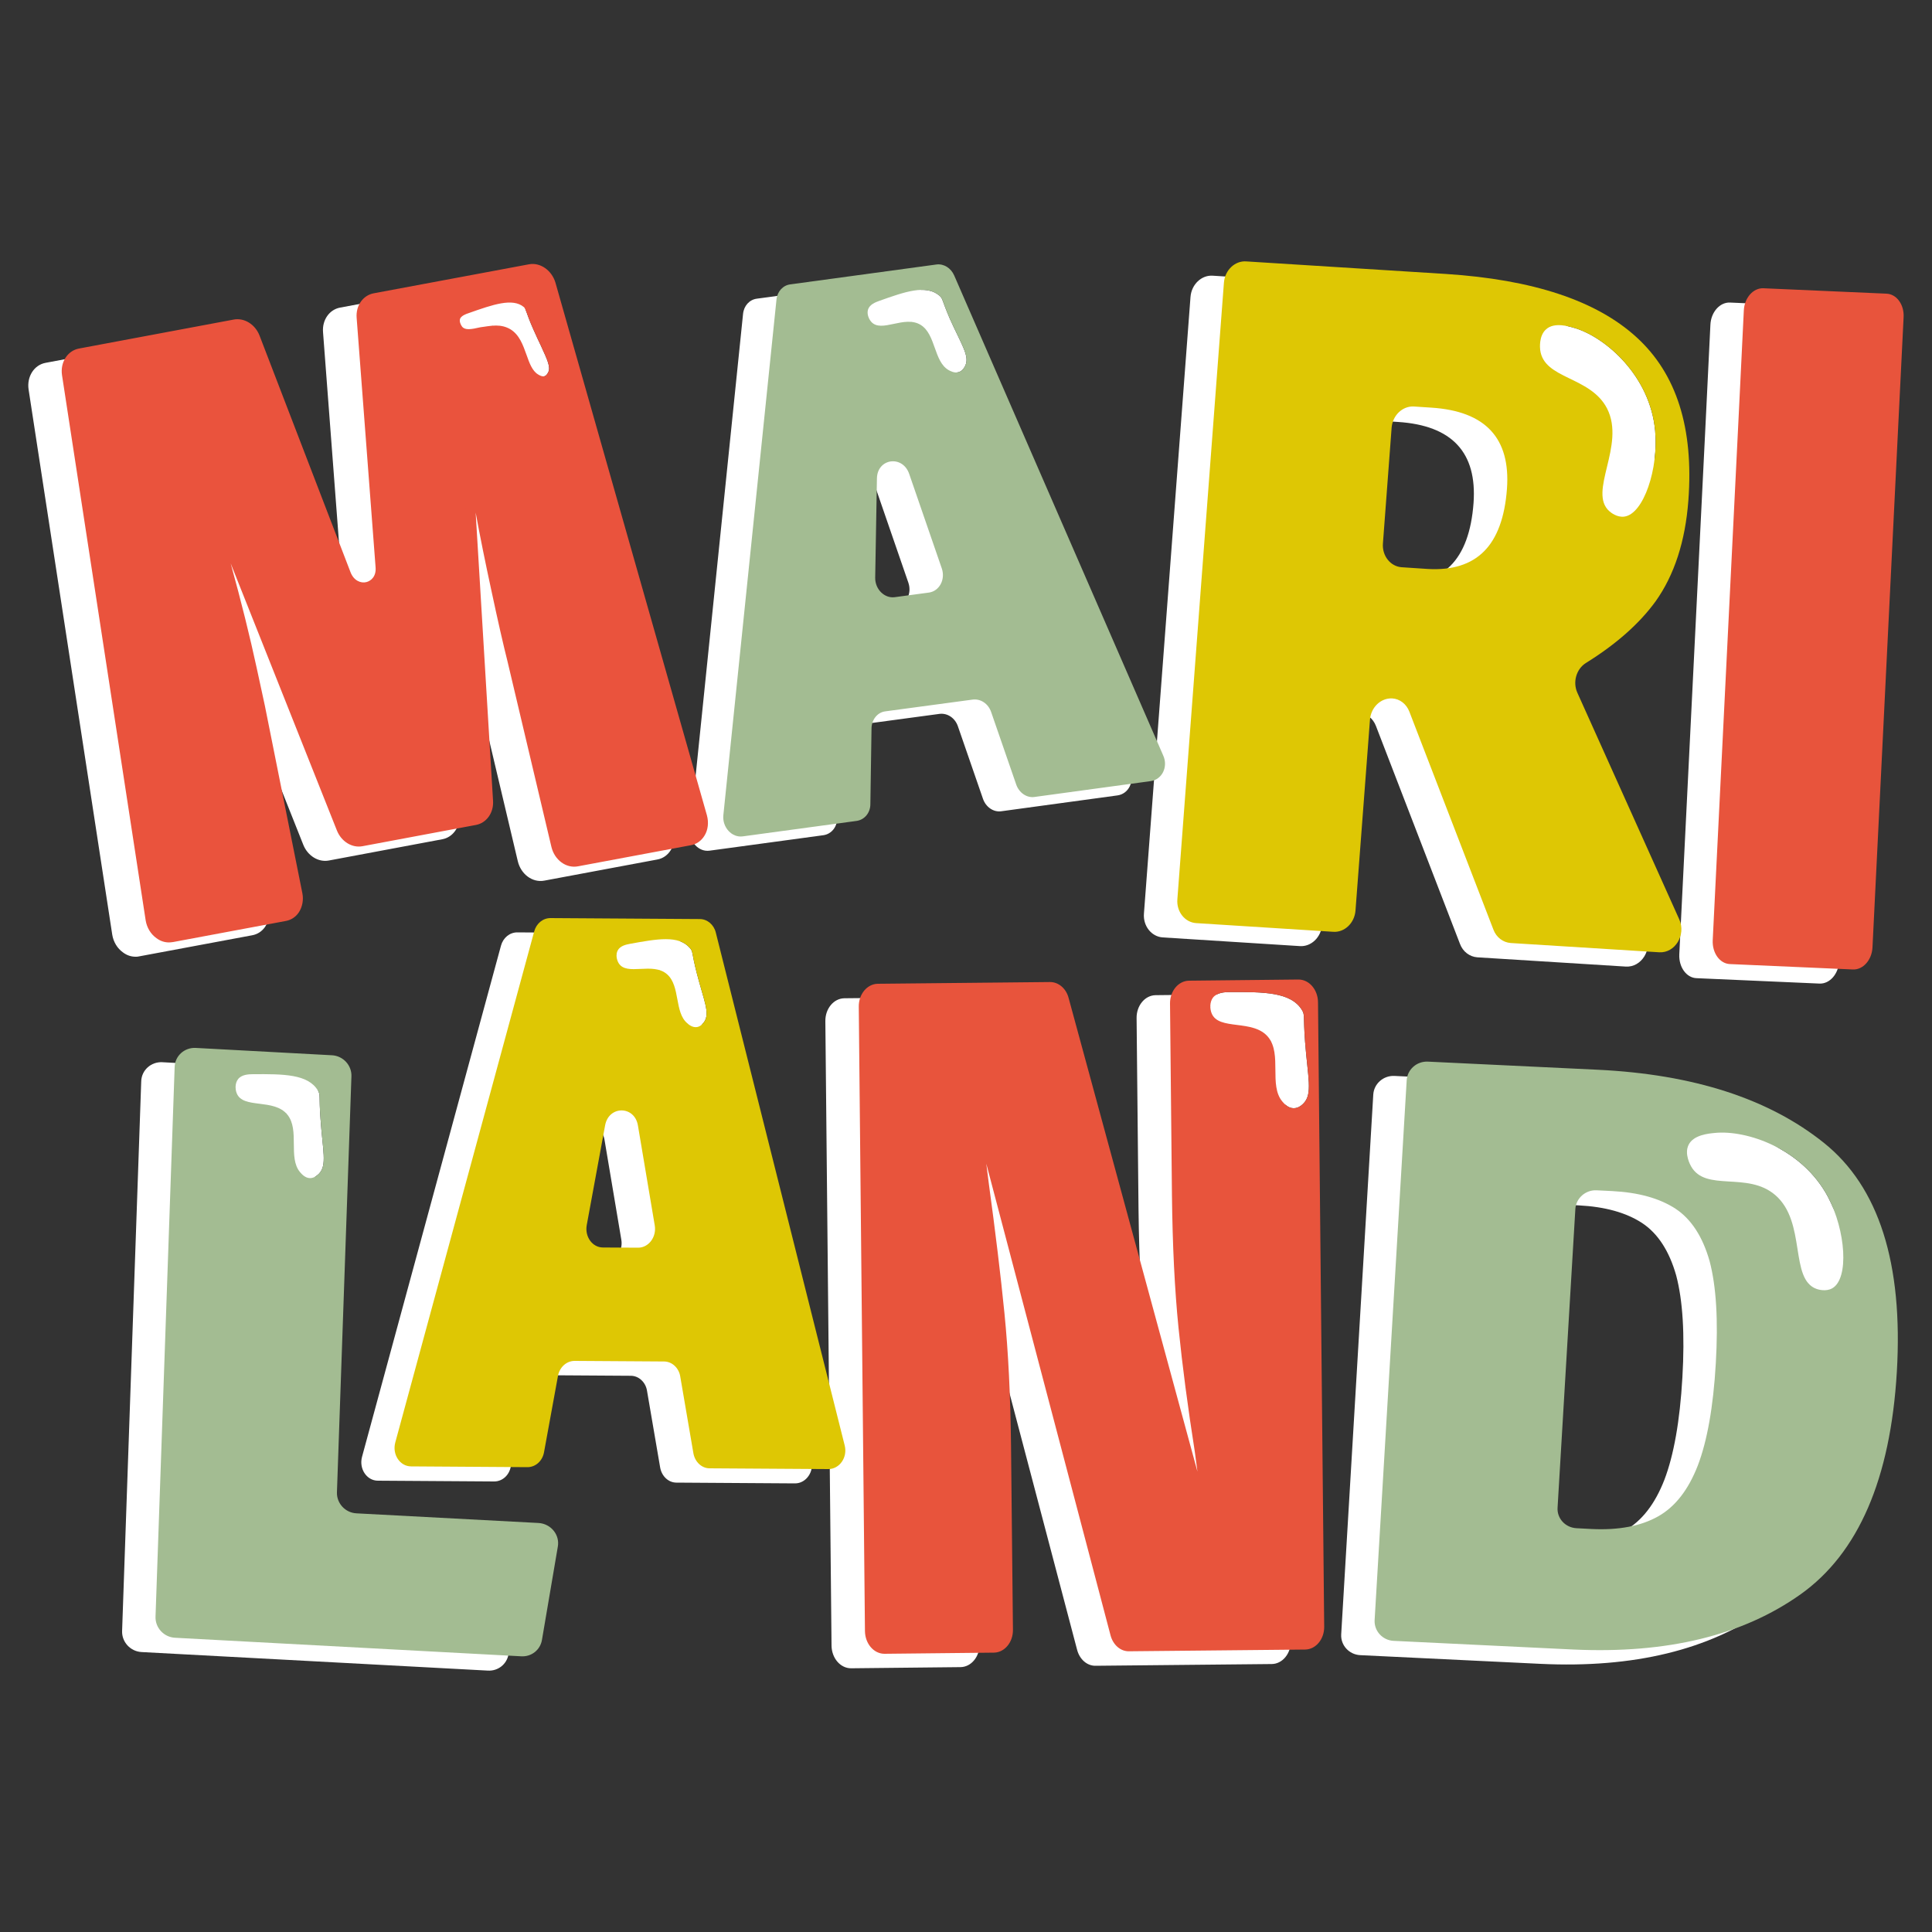
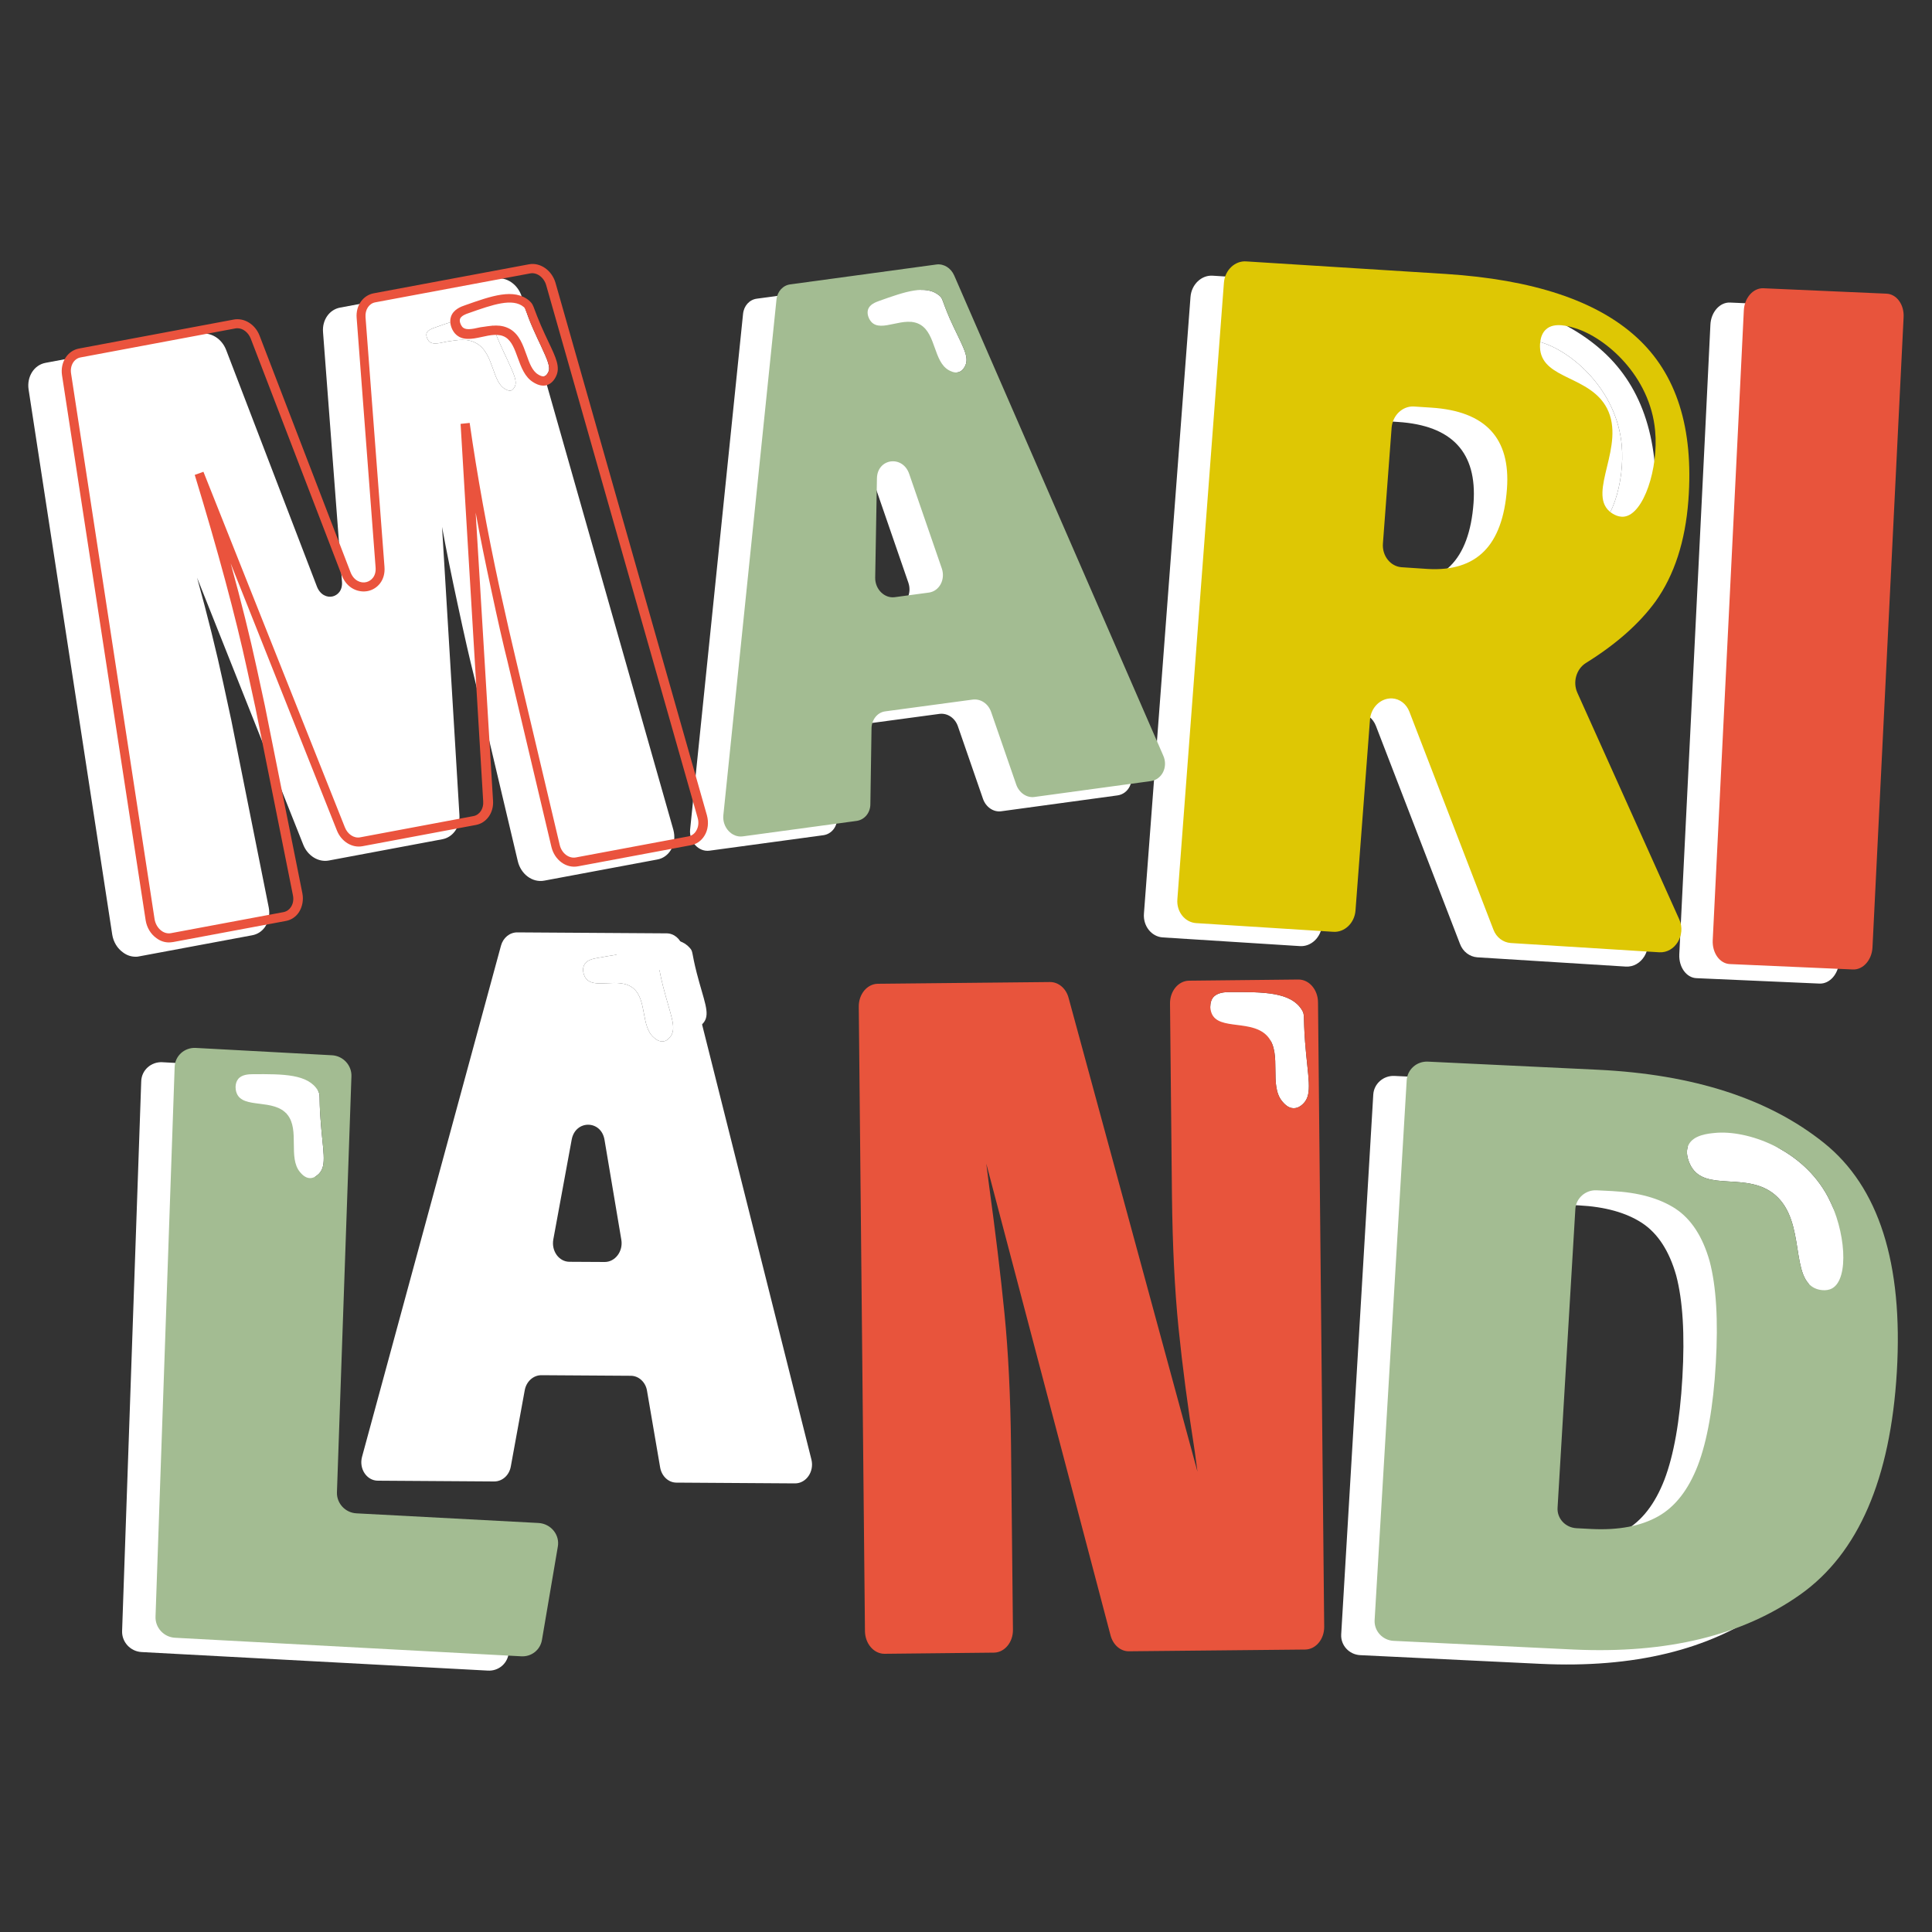
<svg xmlns="http://www.w3.org/2000/svg" version="1.1" id="Livello_1" x="0px" y="0px" viewBox="0 0 1000 1000" style="enable-background:new 0 0 1000 1000;" xml:space="preserve">
  <rect x="0" y="0" width="1000" height="1000" fill="#333333" stroke="none" />
  <style type="text/css">
	.st0{fill:#FFFFFF;}
	.st1{fill:#A3BC92;}
	.st2{fill:#EA533D;}
	.st3{fill:#E8543C;}
	.st4{fill:#DEC704;}
</style>
  <g>
    <g>
      <path class="st0" d="M239.4,175.9c2.6,0,5.1,0.5,7.6,2c4.6,2.9,6.4,8.1,8.2,13.1c1.5,4.3,3,8.4,6,10.2c0.6,0.4,2.2,1.3,3.4,0.9    c0.7-0.2,1.3-0.9,1.9-2.1l2.1,1l-2.1-1c1.2-2.6-0.3-6-3.8-13.6c-1.2-2.5-2.6-5.5-4.1-8.9c-1.8-4.1-2.7-6.6-3.3-8.3    c-0.9-2.3-0.9-2.3-1.5-2.9c-5.8-4.8-15.9-1.3-28.6,3.2c-1.3,0.4-3.9,1.4-4.4,3c-0.4,1.2,0.3,3,1.1,4c1.6,1.9,4.6,1.4,9.4,0.3    C233.8,176.5,236.6,175.9,239.4,175.9z" />
      <path class="st0" d="M657.4,578.5c-0.6,0.6-2.5,2.6-5.2,2.5c-2.9,0-5-2.6-5.8-3.5c-7-8.4-0.1-24.3-7.2-33.2    c-7.8-9.7-25.8-3.2-29.4-12.5c-0.9-2.3-1-5.7,0.7-8c2.1-2.7,6.1-2.9,8.7-2.9c17.4-0.1,31.7-0.1,37.4,9.3c1.6,2.7,0.6,2.9,1.6,16.4    C659.6,565.1,662.2,573.6,657.4,578.5z" />
      <path class="st0" d="M347.2,536.3c-0.4,0.5-1.7,2.4-3.7,2.7c-2.3,0.4-4.4-1.3-5.1-2c-6.7-5.7-3.5-19.2-10.4-25.3    c-7.5-6.6-20.9,1.1-25.1-5.8c-1-1.7-1.6-4.4-0.5-6.5c1.3-2.5,4.4-3.1,6.5-3.5c13.8-2.5,25.1-4.6,30.9,2.2    c1.7,1.9,0.8,2.2,3.5,12.8C347,525.3,350.3,531.8,347.2,536.3z" />
      <path class="st0" d="M147.8,614.9c-0.5,0.5-2.3,2.3-4.6,2.3c-2.6,0-4.5-2.3-5.2-3.1c-6.3-7.5-0.1-21.7-6.5-29.7    c-7-8.7-23.1-2.8-26.3-11.2c-0.8-2-0.9-5.1,0.7-7.2c1.8-2.4,5.4-2.6,7.8-2.6c15.6-0.1,28.4-0.1,33.5,8.4c1.5,2.4,0.5,2.6,1.4,14.7    C149.7,602.9,152.1,610.5,147.8,614.9z" />
-       <path class="st0" d="M931.1,674.2c-3.3,1.9-7.4,0.6-8,0.4c-14.4-4.9-5.2-34.7-21.6-48.7c-14.4-12.3-35.9-1.4-43.5-14.8    c-0.4-0.7-3.6-6.5-1.3-11.1c2.5-5.2,10.4-5.9,13.7-6.2c16.2-1.6,45.1,7.9,58.5,33.2C938,644.3,939.9,669.1,931.1,674.2z" />
      <path class="st0" d="M482.3,196.7c-0.3,0.6-1.2,2.6-3.3,3.3c-2.2,0.7-4.5-0.6-5.4-1.1c-7.6-4.5-6.5-18.4-14.3-23.3    c-8.5-5.3-20.4,4.4-25.7-1.7c-1.3-1.5-2.3-4.1-1.6-6.3c0.8-2.6,3.9-3.8,5.9-4.5c13.2-4.7,24-8.5,30.9-2.8c2,1.6,1.2,2,5.5,12    C480.4,185.9,484.7,191.7,482.3,196.7z" />
      <path class="st0" d="M779.9,188.5c-0.1-0.8-0.8-7.3,3.1-10.7c4.3-3.8,11.8-1.5,15.1-0.5c15.6,4.8,38.7,24.5,41.3,53.1    c1.8,19.4-5.9,43.1-16,44.4c-3.8,0.5-7-2.2-7.6-2.7c-11.5-10,8.5-34.1-1.3-53.3C805.8,202,781.8,203.8,779.9,188.5z" />
      <g>
        <g>
          <path class="st0" d="M584.8,398.6L476.6,150c-1.7-3.9-5.4-6.2-9.2-5.7l-75.7,10.3c-3.8,0.5-6.7,3.7-7.1,7.9l-27.4,266.9      c-0.6,6.2,4.4,11.7,10.1,10.9l58.9-8c4.1-0.6,7.1-4.2,7.1-8.7l0.6-39.3c0.1-4.5,3.1-8.2,7.1-8.7l45.3-6.1c4.1-0.5,8,2.1,9.5,6.4      l13,37.6c1.5,4.3,5.5,7,9.5,6.4l60.1-8.2C584.2,410.9,587.4,404.4,584.8,398.6z M463.6,314.1l-17.8,2.4      c-5.3,0.7-10.2-4.1-10.1-10.1l0.9-51.4c0.2-10.4,13.3-12.2,16.7-2.3l16.9,49C472.1,307.4,468.9,313.3,463.6,314.1z M482.3,196.7      c-0.3,0.6-1.2,2.6-3.3,3.3c-2.2,0.7-4.5-0.6-5.4-1.1c-7.6-4.5-6.5-18.4-14.3-23.3c-8.5-5.3-20.4,4.4-25.7-1.7      c-1.3-1.5-2.3-4.1-1.6-6.3c0.8-2.6,3.9-3.8,5.9-4.5c13.2-4.7,24-8.5,30.9-2.8c2,1.6,1.2,2,5.5,12      C480.4,185.9,484.7,191.7,482.3,196.7z" />
        </g>
        <g>
          <path class="st0" d="M346.2,430l-78.4-275.7c-1.5-5.3-6.3-8.6-11-7.8l-80.3,15c-4.4,0.8-7.3,5.2-6.9,10.2l9.8,129.1      c0.9,11.6-13.3,14.4-17.6,3.5l-47.1-122.5c-1.8-4.7-6.3-7.6-10.6-6.7l-80.1,15c-4.7,0.9-7.7,5.7-6.8,11.1l43.2,282.3      c0.9,6,6.1,10.2,11.3,9.2l58.3-10.9c4.9-0.9,7.9-6.1,6.8-11.6l-19.4-97l-4.2-19.4c-6.2-28.4-15.3-62.2-27.2-101.4l73.2,184      c1.8,4.6,6.3,7.4,10.6,6.6l58.7-11c4.3-0.8,7.3-5,7-10l-11.7-195.4c3.9,27.6,9.1,56,15.4,85.3c3.6,16.6,6.5,29.1,8.5,37.3      l22.7,95.9c1.3,5.5,6.2,9.2,11.1,8.3l58.3-10.9C344.9,441.6,347.9,435.8,346.2,430z M268.6,201.1c-0.3,0.6-1.2,2.6-3.3,3.3      c-2.2,0.7-4.5-0.6-5.4-1.1c-7.6-4.5-6.5-18.4-14.3-23.3c-8.5-5.3-20.4,4.4-25.7-1.7c-1.3-1.5-2.3-4.1-1.6-6.3      c0.8-2.6,3.9-3.8,5.9-4.5c13.2-4.7,24-8.5,30.9-2.8c2,1.6,1.2,2,5.5,12C266.7,190.3,271,196.1,268.6,201.1z" />
          <path class="st0" d="M70.2,495.2c-2.3,0-4.5-0.7-6.5-2.2c-3-2.1-5-5.5-5.6-9.2L14.8,201.6c-1-6.6,2.8-12.7,8.8-13.8l80.1-15      c5.4-1,11,2.4,13.3,8.2L164,303.5c1.7,4.5,5.4,5.9,8.2,5.2c2.4-0.6,5.2-2.9,4.8-7.7l-9.8-129.1c-0.5-6.3,3.3-11.7,8.9-12.7      l80.3-15c5.8-1.1,11.8,3.1,13.7,9.5l78.4,275.7c1,3.7,0.6,7.6-1.3,10.6c-1.6,2.6-4.1,4.4-7.1,4.9l-58.3,10.9      c-6.2,1.2-12.2-3.3-13.8-10.1l-22.7-95.9c-2.1-8.3-4.9-20.5-8.5-37.4c-2.9-13.4-5.6-26.6-8-39.7l9,149.2      c0.4,6.2-3.4,11.5-8.9,12.5l-58.7,11c-5.4,1-10.9-2.4-13.2-8.1l-55-138.3c5.5,19.9,10,38.1,13.5,54.3l4.2,19.4l19.4,97      c0.7,3.5,0,7.1-1.8,9.9c-1.6,2.4-4,4-6.8,4.5L72.1,495C71.4,495.2,70.8,495.2,70.2,495.2z M105.6,177.3c-0.4,0-0.7,0-1.1,0.1      l-80.1,15c-3.4,0.6-5.6,4.3-4.9,8.4l43.2,282.3c0.4,2.5,1.7,4.7,3.6,6.1c1.5,1.1,3.2,1.5,4.9,1.2l58.3-10.9      c1.9-0.4,3.1-1.6,3.7-2.5c1.2-1.7,1.6-4,1.1-6.3l-19.4-97l-4.2-19.3c-6.1-28.2-15.3-62.2-27.2-101.2l4.5-1.6l73.2,184      c1.4,3.6,4.7,5.8,7.9,5.2l58.7-11c3.1-0.6,5.3-3.8,5-7.6l-11.7-195.4l4.7-0.5c3.9,27.3,9.1,56,15.4,85.1      c3.7,16.8,6.5,29,8.5,37.3l22.7,96c1,4.3,4.7,7.2,8.4,6.5l58.3-10.9c1.6-0.3,3-1.3,3.9-2.8c1.2-1.9,1.5-4.4,0.8-6.8l-78.4-275.7      c-1.2-4.1-4.8-6.7-8.2-6.1l-80.3,15c-3.2,0.6-5.3,3.8-5,7.7l9.8,129.1c0.6,7.3-3.9,11.6-8.5,12.6c-4.7,1-10.9-1.1-13.6-8.1      l-47.1-122.5C111.2,179.5,108.4,177.3,105.6,177.3z M264,207c-2.4,0-4.4-1.2-5.2-1.7c-4.5-2.7-6.3-7.8-8.1-12.7      c-1.6-4.4-3.1-8.6-6.3-10.6c-3.4-2.1-7.9-1.2-12.3-0.2c-5.1,1.1-10.4,2.2-14-1.9c-1.7-2-3-5.5-2-8.5c1.2-3.9,5.5-5.4,7.3-6      c13.6-4.8,25.3-9,33.2-2.4c1.6,1.4,2,2.4,2.9,4.9c0.6,1.6,1.5,4,3.2,8c1.5,3.4,2.8,6.2,4,8.7c3.8,8,6.1,12.9,3.8,17.6l0,0      c-1.1,2.3-2.7,3.9-4.7,4.5C265.4,206.9,264.6,207,264,207z M239.4,175.9c2.6,0,5.1,0.5,7.6,2c4.6,2.9,6.4,8.1,8.2,13.1      c1.5,4.3,3,8.4,6,10.2c0.6,0.4,2.2,1.3,3.4,0.9c0.7-0.2,1.3-0.9,1.9-2.1l2.1,1l-2.1-1c1.2-2.6-0.3-6-3.8-13.6      c-1.2-2.5-2.6-5.5-4.1-8.9c-1.8-4.1-2.7-6.6-3.3-8.3c-0.9-2.3-0.9-2.3-1.5-2.9c-5.8-4.8-15.9-1.3-28.6,3.2      c-1.3,0.4-3.9,1.4-4.4,3c-0.4,1.2,0.3,3,1.1,4c1.6,1.9,4.6,1.4,9.4,0.3C233.8,176.5,236.6,175.9,239.4,175.9z" />
        </g>
        <g>
          <path class="st0" d="M959.1,159.4l-63.7-2.8c-5.2-0.2-9.8,4.9-10.1,11.5l-2.6,53.3L869.2,494c-0.3,6.6,3.7,12.1,8.9,12.3      l63.7,2.8c5.2,0.2,9.8-4.9,10.1-11.5l13.4-271.5l2.7-54.5C968.4,165.1,964.4,159.6,959.1,159.4z" />
        </g>
        <g>
          <path class="st0" d="M803.5,350.6c15.8-9.8,27.8-20.5,36.1-31.9c9.7-13.6,15.4-31,17-52.3c2.8-37.4-6.1-65.6-26.9-84.5      c-20.7-18.9-53.6-29.8-98.6-32.7l-103.4-6.5c-5.8-0.4-11,4.5-11.5,11l-24.1,319.2c-0.5,6.4,3.9,11.9,9.7,12.3l71,4.5      c5.8,0.4,11-4.5,11.5-11l7.5-98.8c0.5-6.4,5.6-11.3,11.5-11h0c3.9,0.2,7.4,2.9,8.9,6.9l43.5,112.8c1.5,4,5,6.6,8.9,6.9l76.9,4.8      c8.2,0.5,14-9,10.4-17L799.1,366C796.6,360.5,798.6,353.7,803.5,350.6z M762.7,260.4c-1.1,14.8-5.1,25.6-11.9,32.4      c-6.8,6.8-16.5,9.8-29,9.1l-13.6-0.9c-5.8-0.4-10.2-5.9-9.7-12.3l4.5-59.9c0.5-6.4,5.6-11.3,11.5-11l9.1,0.6      C751.6,220.2,764.6,234.2,762.7,260.4z M779.9,188.5c-0.1-0.8-0.8-7.3,3.1-10.7c4.3-3.8,11.8-1.5,15.1-0.5      c15.6,4.8,38.7,24.5,41.3,53.1c1.8,19.4-5.9,43.1-16,44.4c-3.8,0.5-7-2.2-7.6-2.7c-11.5-10,8.5-34.1-1.3-53.3      C805.8,202,781.8,203.8,779.9,188.5z" />
        </g>
        <g>
          <path class="st0" d="M926.7,598.9c-28.5-22.8-67.4-35.4-116.9-37.8l-88-4.2c-5.8-0.3-10.7,4.1-11,9.7l-16.6,279.4      c-0.3,5.6,4.1,10.4,9.8,10.7l93.3,4.5c48.3,2.3,87.4-7.2,117.3-28.5c29.9-21.3,46.5-59.7,49.8-115.1      C967.8,661.3,955.2,621.7,926.7,598.9z M870.8,713c-1.3,22.7-4.5,40.3-9.3,52.9c-4.9,12.6-11.7,21.4-20.6,26.4      c-8.9,5-20.4,7.2-34.5,6.5l-7.7-0.4c-5.8-0.3-10.2-5.1-9.8-10.7l9.2-154.5c0.3-5.6,5.3-10,11-9.7l8.1,0.4      c13.5,0.7,24.4,3.7,32.7,9.1c8.2,5.4,14.1,14.5,17.7,27.2C871,673.1,872.1,690.6,870.8,713z M931.1,674.2      c-3.3,1.9-7.4,0.6-8,0.4c-14.4-4.9-5.2-34.7-21.6-48.7c-14.4-12.3-35.9-1.4-43.5-14.8c-0.4-0.7-3.6-6.5-1.3-11.1      c2.5-5.2,10.4-5.9,13.7-6.2c16.2-1.6,45.1,7.9,58.5,33.2C938,644.3,939.9,669.1,931.1,674.2z" />
        </g>
        <g>
-           <path class="st0" d="M664.9,526.2c-0.1-6.5-4.6-11.7-10.1-11.7l-56.7,0.6c-5.5,0.1-9.9,5.4-9.8,11.9l1,99.3      c0.3,25.9,1.4,48.7,3.4,68.5c2,19.7,4.8,41.1,8.4,63.9l1.4,10.5l-66.7-245.2c-1.3-4.9-5.2-8.2-9.6-8.2l-89.2,0.9      c-5.5,0.1-9.9,5.4-9.8,11.9l3.2,323.2c0.1,6.5,4.6,11.7,10.1,11.7l56.7-0.6c5.5-0.1,9.9-5.4,9.8-11.9l-1-95.8      c-0.3-25.2-1.4-47.9-3.4-68c-2-20.1-4.7-42.2-8-66.4l-1.4-11l64.3,244.1c1.3,5,5.2,8.4,9.6,8.3l91.2-0.9      c5.5-0.1,9.9-5.4,9.8-11.9L664.9,526.2z M657.4,578.5c-0.6,0.6-2.5,2.6-5.2,2.5c-2.9,0-5-2.6-5.8-3.5c-7-8.4-0.1-24.3-7.2-33.2      c-7.8-9.7-25.8-3.2-29.4-12.5c-0.9-2.3-1-5.7,0.7-8c2.1-2.7,6.1-2.9,8.7-2.9c17.4-0.1,31.7-0.1,37.4,9.3      c1.6,2.7,0.6,2.9,1.6,16.4C659.6,565.1,662.2,573.6,657.4,578.5z" />
-         </g>
+           </g>
        <g>
          <path class="st0" d="M420,755.5l-66.7-265.4c-1-4.1-4.4-7-8.3-7l-77.3-0.5c-3.9,0-7.3,2.8-8.4,6.9L187.4,754      c-1.7,6.2,2.4,12.4,8.2,12.4l60.2,0.4c4.2,0,7.8-3.2,8.6-7.8l7.2-39.4c0.8-4.5,4.4-7.8,8.6-7.8l46.3,0.3c4.1,0,7.7,3.3,8.4,7.8      l6.8,39.7c0.8,4.5,4.3,7.8,8.4,7.8l61.4,0.4C417.3,767.8,421.5,761.7,420,755.5z M313,653.2l-18.2-0.1c-5.5,0-9.5-5.6-8.4-11.6      l9.5-51.6c1.9-10.4,15.3-10.3,17,0.1l8.7,51.7C322.6,647.7,318.4,653.2,313,653.2z M347.2,536.3c-0.4,0.5-1.7,2.4-3.7,2.7      c-2.3,0.4-4.4-1.3-5.1-2c-6.7-5.7-3.5-19.2-10.4-25.3c-7.5-6.6-20.9,1.1-25.1-5.8c-1-1.7-1.6-4.4-0.5-6.5      c1.3-2.5,4.4-3.1,6.5-3.5c13.8-2.5,25.1-4.6,30.9,2.2c1.7,1.9,0.8,2.2,3.5,12.8C347,525.3,350.3,531.8,347.2,536.3z" />
        </g>
        <g>
          <path class="st0" d="M261.5,795.7l-94.3-5c-5.8-0.3-10.3-5.2-10.1-10.9l7.5-215.3c0.2-5.7-4.3-10.6-10.1-10.9L84,549.8      c-5.8-0.3-10.7,4.1-10.9,9.8l-9.9,284.6c-0.2,5.7,4.3,10.6,10.1,10.9l179.2,9.6c5.3,0.3,9.8-3.3,10.7-8.4l8.2-48.2      C272.6,801.9,267.9,796.1,261.5,795.7z M147.8,614.9c-0.5,0.5-2.3,2.3-4.6,2.3c-2.6,0-4.5-2.3-5.2-3.1      c-6.3-7.5-0.1-21.7-6.5-29.7c-7-8.7-23.1-2.8-26.3-11.2c-0.8-2-0.9-5.1,0.7-7.2c1.8-2.4,5.4-2.6,7.8-2.6      c15.6-0.1,28.4-0.1,33.5,8.4c1.5,2.4,0.5,2.6,1.4,14.7C149.7,602.9,152.1,610.5,147.8,614.9z" />
        </g>
      </g>
    </g>
    <g>
      <path class="st0" d="M256.7,168.5c2.6,0,5.1,0.5,7.6,2c4.6,2.9,6.4,8.1,8.2,13.1c1.5,4.3,3,8.4,6,10.2c0.6,0.4,2.2,1.3,3.4,0.9    c0.7-0.2,1.3-0.9,1.9-2.1l2.1,1l-2.1-1c1.2-2.6-0.3-6-3.8-13.6c-1.2-2.5-2.6-5.5-4.1-8.9c-1.8-4.1-2.7-6.6-3.3-8.3    c-0.9-2.3-0.9-2.3-1.5-2.9c-5.8-4.8-15.9-1.3-28.6,3.2c-1.3,0.4-3.9,1.4-4.4,3c-0.4,1.2,0.3,3,1.1,4c1.6,1.9,4.6,1.4,9.4,0.3    C251.1,169.1,253.9,168.5,256.7,168.5z" />
      <path class="st0" d="M674.7,571.1c-0.6,0.6-2.5,2.6-5.2,2.5c-2.9,0-5-2.6-5.8-3.5c-7-8.4-0.1-24.3-7.2-33.2    c-7.8-9.7-25.8-3.2-29.4-12.5c-0.9-2.3-1-5.7,0.7-8c2.1-2.7,6.1-2.9,8.7-2.9c17.4-0.1,31.7-0.1,37.4,9.3c1.6,2.7,0.6,2.9,1.6,16.4    C676.9,557.6,679.5,566.2,674.7,571.1z" />
      <path class="st0" d="M364.5,528.9c-0.4,0.5-1.7,2.4-3.7,2.7c-2.3,0.4-4.4-1.3-5.1-2c-6.7-5.7-3.5-19.2-10.4-25.3    c-7.5-6.6-20.9,1.1-25.1-5.8c-1-1.7-1.6-4.4-0.5-6.5c1.3-2.5,4.4-3.1,6.5-3.5c13.8-2.5,25.1-4.6,30.9,2.2    c1.7,1.9,0.8,2.2,3.5,12.8C364.3,517.9,367.6,524.3,364.5,528.9z" />
      <path class="st0" d="M165.1,607.5c-0.5,0.5-2.3,2.3-4.6,2.3c-2.6,0-4.5-2.3-5.2-3.1c-6.3-7.5-0.1-21.7-6.5-29.7    c-7-8.7-23.1-2.8-26.3-11.2c-0.8-2-0.9-5.1,0.7-7.2c1.8-2.4,5.4-2.6,7.8-2.6c15.6-0.1,28.4-0.1,33.5,8.4c1.5,2.4,0.5,2.6,1.4,14.7    C167,595.5,169.4,603.1,165.1,607.5z" />
      <path class="st0" d="M948.4,666.8c-3.3,1.9-7.4,0.6-8,0.4c-14.4-4.9-5.2-34.7-21.6-48.7c-14.4-12.3-35.9-1.4-43.5-14.8    c-0.4-0.7-3.6-6.5-1.3-11.1c2.5-5.2,10.4-5.9,13.7-6.2c16.2-1.6,45.1,7.9,58.5,33.2C955.3,636.9,957.2,661.7,948.4,666.8z" />
      <path class="st0" d="M499.6,189.3c-0.3,0.6-1.2,2.6-3.3,3.3c-2.2,0.7-4.5-0.6-5.4-1.1c-7.6-4.5-6.5-18.4-14.3-23.3    c-8.5-5.3-20.4,4.4-25.7-1.7c-1.3-1.5-2.3-4.1-1.6-6.3c0.8-2.6,3.9-3.8,5.9-4.5c13.2-4.7,24-8.5,30.9-2.8c2,1.6,1.2,2,5.5,12    C497.7,178.5,502,184.3,499.6,189.3z" />
-       <path class="st0" d="M797.2,181.1c-0.1-0.8-0.8-7.3,3.1-10.7c4.3-3.8,11.8-1.5,15.1-0.5c15.6,4.8,38.7,24.5,41.3,53.1    c1.8,19.4-5.9,43.1-16,44.4c-3.8,0.5-7-2.2-7.6-2.7c-11.5-10,8.5-34.1-1.3-53.3C823.1,194.6,799.1,196.4,797.2,181.1z" />
      <g>
        <g>
          <path class="st1" d="M602.1,391.1L493.9,142.6c-1.7-3.9-5.4-6.2-9.2-5.7L409,147.2c-3.8,0.5-6.7,3.7-7.1,7.9L374.4,422      c-0.6,6.2,4.4,11.7,10.1,10.9l58.9-8c4.1-0.6,7.1-4.2,7.1-8.7l0.6-39.3c0.1-4.5,3.1-8.2,7.1-8.7l45.3-6.1c4.1-0.5,8,2.1,9.5,6.4      l13,37.6c1.5,4.3,5.5,7,9.5,6.4l60.1-8.2C601.5,403.5,604.7,396.9,602.1,391.1z M480.9,306.7l-17.8,2.4      c-5.3,0.7-10.2-4.1-10.1-10.1l0.9-51.4c0.2-10.4,13.3-12.2,16.7-2.3l16.9,49C489.4,300,486.2,305.9,480.9,306.7z M499.6,189.3      c-0.3,0.6-1.2,2.6-3.3,3.3c-2.2,0.7-4.5-0.6-5.4-1.1c-7.6-4.5-6.5-18.4-14.3-23.3c-8.5-5.3-20.4,4.4-25.7-1.7      c-1.3-1.5-2.3-4.1-1.6-6.3c0.8-2.6,3.9-3.8,5.9-4.5c13.2-4.7,24-8.5,30.9-2.8c2,1.6,1.2,2,5.5,12      C497.7,178.5,502,184.3,499.6,189.3z" />
        </g>
        <g>
-           <path class="st2" d="M363.5,422.6l-78.4-275.7c-1.5-5.3-6.3-8.6-11-7.8l-80.3,15c-4.4,0.8-7.3,5.2-6.9,10.2l9.8,129.1      c0.9,11.6-13.3,14.4-17.6,3.5L132,174.4c-1.8-4.7-6.3-7.6-10.6-6.7l-80.1,15c-4.7,0.9-7.7,5.7-6.8,11.1l43.2,282.3      c0.9,6,6.1,10.2,11.3,9.2l58.3-10.9c4.9-0.9,7.9-6.1,6.8-11.6l-19.4-97l-4.2-19.4c-6.2-28.4-15.3-62.2-27.2-101.4l73.2,184      c1.8,4.6,6.3,7.4,10.6,6.6l58.7-11c4.3-0.8,7.3-5,7-10L241,219.2c3.9,27.6,9.1,56,15.4,85.3c3.6,16.6,6.5,29.1,8.5,37.3      l22.7,95.9c1.3,5.5,6.2,9.2,11.1,8.3l58.3-10.9C362.2,434.2,365.2,428.4,363.5,422.6z M285.9,193.7c-0.3,0.6-1.2,2.6-3.3,3.3      c-2.2,0.7-4.5-0.6-5.4-1.1c-7.6-4.5-6.5-18.4-14.3-23.3c-8.5-5.3-20.4,4.4-25.7-1.7c-1.3-1.5-2.3-4.1-1.6-6.3      c0.8-2.6,3.9-3.8,5.9-4.5c13.2-4.7,24-8.5,30.9-2.8c2,1.6,1.2,2,5.5,12C284,182.9,288.3,188.7,285.9,193.7z" />
          <path class="st2" d="M87.5,487.8c-2.3,0-4.5-0.7-6.5-2.2c-3-2.1-5-5.5-5.6-9.2L32.1,194.2c-1-6.6,2.8-12.7,8.8-13.8l80.1-15      c5.4-1,11,2.4,13.3,8.2l47.1,122.5c1.7,4.5,5.4,5.9,8.2,5.2c2.4-0.6,5.2-2.9,4.8-7.7l-9.8-129.1c-0.5-6.3,3.3-11.7,8.9-12.7      l80.3-15c5.8-1.1,11.8,3.1,13.7,9.5l78.4,275.7c1,3.7,0.6,7.6-1.3,10.6c-1.6,2.6-4.1,4.4-7.1,4.9l-58.3,10.9      c-6.2,1.2-12.2-3.3-13.8-10.1l-22.7-95.9c-2.1-8.3-4.9-20.5-8.5-37.4c-2.9-13.4-5.6-26.6-8-39.7l9,149.2      c0.4,6.2-3.4,11.5-8.9,12.5l-58.7,11c-5.4,1-10.9-2.4-13.2-8.1l-55-138.3c5.5,19.9,10,38.1,13.5,54.3l4.2,19.4l19.4,97      c0.7,3.5,0,7.1-1.8,9.9c-1.6,2.4-4,4-6.8,4.5l-58.3,10.9C88.7,487.7,88.1,487.8,87.5,487.8z M122.9,169.9c-0.4,0-0.7,0-1.1,0.1      l-80.1,15c-3.4,0.6-5.6,4.3-4.9,8.4L80,475.7c0.4,2.5,1.7,4.7,3.6,6.1c1.5,1.1,3.2,1.5,4.9,1.2l58.3-10.9      c1.9-0.4,3.1-1.6,3.7-2.5c1.2-1.7,1.6-4,1.1-6.3l-19.4-97l-4.2-19.3c-6.1-28.2-15.3-62.2-27.2-101.2l4.5-1.6l73.2,184      c1.4,3.6,4.7,5.8,7.9,5.2l58.7-11c3.1-0.6,5.3-3.8,5-7.6l-11.7-195.4l4.7-0.5c3.9,27.3,9.1,56,15.4,85.1      c3.7,16.8,6.5,29,8.5,37.3l22.7,96c1,4.3,4.7,7.2,8.4,6.5l58.3-10.9c1.6-0.3,3-1.3,3.9-2.8c1.2-1.9,1.5-4.4,0.8-6.8l-78.4-275.7      c-1.2-4.1-4.8-6.7-8.2-6.1l-80.3,15c-3.2,0.6-5.3,3.8-5,7.7l9.8,129.1c0.6,7.3-3.9,11.6-8.5,12.6c-4.7,1-10.9-1.1-13.6-8.1      l-47.1-122.5C128.5,172,125.7,169.9,122.9,169.9z M281.3,199.6c-2.4,0-4.4-1.2-5.2-1.7c-4.5-2.7-6.3-7.8-8.1-12.7      c-1.6-4.4-3.1-8.6-6.3-10.6c-3.4-2.1-7.9-1.2-12.3-0.2c-5.1,1.1-10.4,2.2-14-1.9c-1.7-2-3-5.5-2-8.5c1.2-3.9,5.5-5.4,7.3-6      c13.6-4.8,25.3-9,33.2-2.4c1.6,1.4,2,2.4,2.9,4.9c0.6,1.6,1.5,4,3.2,8c1.5,3.4,2.8,6.2,4,8.7c3.8,8,6.1,12.9,3.8,17.6l0,0      c-1.1,2.3-2.7,3.9-4.7,4.5C282.7,199.5,281.9,199.6,281.3,199.6z M256.7,168.5c2.6,0,5.1,0.5,7.6,2c4.6,2.9,6.4,8.1,8.2,13.1      c1.5,4.3,3,8.4,6,10.2c0.6,0.4,2.2,1.3,3.4,0.9c0.7-0.2,1.3-0.9,1.9-2.1l2.1,1l-2.1-1c1.2-2.6-0.3-6-3.8-13.6      c-1.2-2.5-2.6-5.5-4.1-8.9c-1.8-4.1-2.7-6.6-3.3-8.3c-0.9-2.3-0.9-2.3-1.5-2.9c-5.8-4.8-15.9-1.3-28.6,3.2      c-1.3,0.4-3.9,1.4-4.4,3c-0.4,1.2,0.3,3,1.1,4c1.6,1.9,4.6,1.4,9.4,0.3C251.1,169.1,253.9,168.5,256.7,168.5z" />
        </g>
        <g>
          <path class="st3" d="M976.4,152l-63.7-2.8c-5.2-0.2-9.8,4.9-10.1,11.5l-2.6,53.3l-13.5,272.7c-0.3,6.6,3.7,12.1,8.9,12.3      l63.7,2.8c5.2,0.2,9.8-4.9,10.1-11.5l13.4-271.5l2.7-54.5C985.7,157.7,981.7,152.2,976.4,152z" />
        </g>
        <g>
          <path class="st4" d="M820.8,343.2c15.8-9.8,27.8-20.5,36.1-31.9c9.7-13.6,15.4-31,17-52.3c2.8-37.4-6.1-65.6-26.9-84.5      c-20.7-18.9-53.6-29.8-98.6-32.7l-103.4-6.5c-5.8-0.4-11,4.5-11.5,11l-24.1,319.2c-0.5,6.4,3.9,11.9,9.7,12.3l71,4.5      c5.8,0.4,11-4.5,11.5-11l7.5-98.8c0.5-6.4,5.6-11.3,11.5-11h0c3.9,0.2,7.4,2.9,8.9,6.9l43.5,112.8c1.5,4,5,6.6,8.9,6.9l76.9,4.8      c8.2,0.5,14-9,10.4-17l-52.7-117.2C813.9,353.1,815.9,346.3,820.8,343.2z M780,253c-1.1,14.8-5.1,25.6-11.9,32.4      c-6.8,6.8-16.5,9.8-29,9.1l-13.6-0.9c-5.8-0.4-10.2-5.9-9.7-12.3l4.5-59.9c0.5-6.4,5.6-11.3,11.5-11l9.1,0.6      C768.9,212.8,781.9,226.8,780,253z M797.2,181.1c-0.1-0.8-0.8-7.3,3.1-10.7c4.3-3.8,11.8-1.5,15.1-0.5      c15.6,4.8,38.7,24.5,41.3,53.1c1.8,19.4-5.9,43.1-16,44.4c-3.8,0.5-7-2.2-7.6-2.7c-11.5-10,8.5-34.1-1.3-53.3      C823.1,194.6,799.1,196.4,797.2,181.1z" />
        </g>
        <g>
          <path class="st1" d="M944,591.5c-28.5-22.8-67.4-35.4-116.9-37.8l-88-4.2c-5.8-0.3-10.7,4.1-11,9.7l-16.6,279.4      c-0.3,5.6,4.1,10.4,9.8,10.7l93.3,4.5C863,856,902,846.5,932,825.2c29.9-21.3,46.5-59.7,49.8-115.1      C985.1,653.9,972.5,614.3,944,591.5z M888.1,705.6c-1.3,22.7-4.5,40.3-9.3,52.9c-4.9,12.6-11.7,21.4-20.6,26.4      c-8.9,5-20.4,7.2-34.5,6.5l-7.7-0.4c-5.8-0.3-10.2-5.1-9.8-10.7l9.2-154.5c0.3-5.6,5.3-10,11-9.7l8.1,0.4      c13.5,0.7,24.4,3.7,32.7,9.1c8.2,5.4,14.1,14.5,17.7,27.2C888.3,665.7,889.4,683.2,888.1,705.6z M948.4,666.8      c-3.3,1.9-7.4,0.6-8,0.4c-14.4-4.9-5.2-34.7-21.6-48.7c-14.4-12.3-35.9-1.4-43.5-14.8c-0.4-0.7-3.6-6.5-1.3-11.1      c2.5-5.2,10.4-5.9,13.7-6.2c16.2-1.6,45.1,7.9,58.5,33.2C955.3,636.9,957.2,661.7,948.4,666.8z" />
        </g>
        <g>
          <path class="st3" d="M682.2,518.7c-0.1-6.5-4.6-11.7-10.1-11.7l-56.7,0.6c-5.5,0.1-9.9,5.4-9.8,11.9l1,99.3      c0.3,25.9,1.4,48.7,3.4,68.5c2,19.7,4.8,41.1,8.4,63.9l1.4,10.5l-66.7-245.2c-1.3-4.9-5.2-8.2-9.6-8.2l-89.2,0.9      c-5.5,0.1-9.9,5.4-9.8,11.9l3.2,323.2c0.1,6.5,4.6,11.7,10.1,11.7l56.7-0.6c5.5-0.1,9.9-5.4,9.8-11.9l-1-95.8      c-0.3-25.2-1.4-47.9-3.4-68c-2-20.1-4.7-42.2-8-66.4l-1.4-11l64.3,244.1c1.3,5,5.2,8.4,9.6,8.3l91.2-0.9      c5.5-0.1,9.9-5.4,9.8-11.9L682.2,518.7z M674.7,571.1c-0.6,0.6-2.5,2.6-5.2,2.5c-2.9,0-5-2.6-5.8-3.5c-7-8.4-0.1-24.3-7.2-33.2      c-7.8-9.7-25.8-3.2-29.4-12.5c-0.9-2.3-1-5.7,0.7-8c2.1-2.7,6.1-2.9,8.7-2.9c17.4-0.1,31.7-0.1,37.4,9.3      c1.6,2.7,0.6,2.9,1.6,16.4C676.9,557.6,679.5,566.2,674.7,571.1z" />
        </g>
        <g>
-           <path class="st4" d="M437.2,748.1l-66.7-265.4c-1-4.1-4.4-7-8.3-7l-77.3-0.5c-3.9,0-7.3,2.8-8.4,6.9l-71.9,264.5      c-1.7,6.2,2.4,12.4,8.2,12.4l60.2,0.4c4.2,0,7.8-3.2,8.6-7.8l7.2-39.4c0.8-4.5,4.4-7.8,8.6-7.8l46.3,0.3c4.1,0,7.7,3.3,8.4,7.8      l6.8,39.7c0.8,4.5,4.3,7.8,8.4,7.8l61.4,0.4C434.6,760.4,438.8,754.3,437.2,748.1z M330.3,645.8l-18.2-0.1      c-5.5,0-9.5-5.6-8.4-11.6l9.5-51.6c1.9-10.4,15.3-10.3,17,0.1l8.7,51.7C339.9,640.3,335.7,645.8,330.3,645.8z M364.5,528.9      c-0.4,0.5-1.7,2.4-3.7,2.7c-2.3,0.4-4.4-1.3-5.1-2c-6.7-5.7-3.5-19.2-10.4-25.3c-7.5-6.6-20.9,1.1-25.1-5.8      c-1-1.7-1.6-4.4-0.5-6.5c1.3-2.5,4.4-3.1,6.5-3.5c13.8-2.5,25.1-4.6,30.9,2.2c1.7,1.9,0.8,2.2,3.5,12.8      C364.3,517.9,367.6,524.3,364.5,528.9z" />
-         </g>
+           </g>
        <g>
          <path class="st1" d="M278.8,788.3l-94.3-5c-5.8-0.3-10.3-5.2-10.1-10.9l7.5-215.3c0.2-5.7-4.3-10.6-10.1-10.9l-70.5-3.8      c-5.8-0.3-10.7,4.1-10.9,9.8l-9.9,284.6c-0.2,5.7,4.3,10.6,10.1,10.9l179.2,9.6c5.3,0.3,9.8-3.3,10.7-8.4l8.2-48.2      C289.9,794.5,285.2,788.7,278.8,788.3z M165.1,607.5c-0.5,0.5-2.3,2.3-4.6,2.3c-2.6,0-4.5-2.3-5.2-3.1      c-6.3-7.5-0.1-21.7-6.5-29.7c-7-8.7-23.1-2.8-26.3-11.2c-0.8-2-0.9-5.1,0.7-7.2c1.8-2.4,5.4-2.6,7.8-2.6      c15.6-0.1,28.4-0.1,33.5,8.4c1.5,2.4,0.5,2.6,1.4,14.7C167,595.5,169.4,603.1,165.1,607.5z" />
        </g>
      </g>
    </g>
  </g>
</svg>